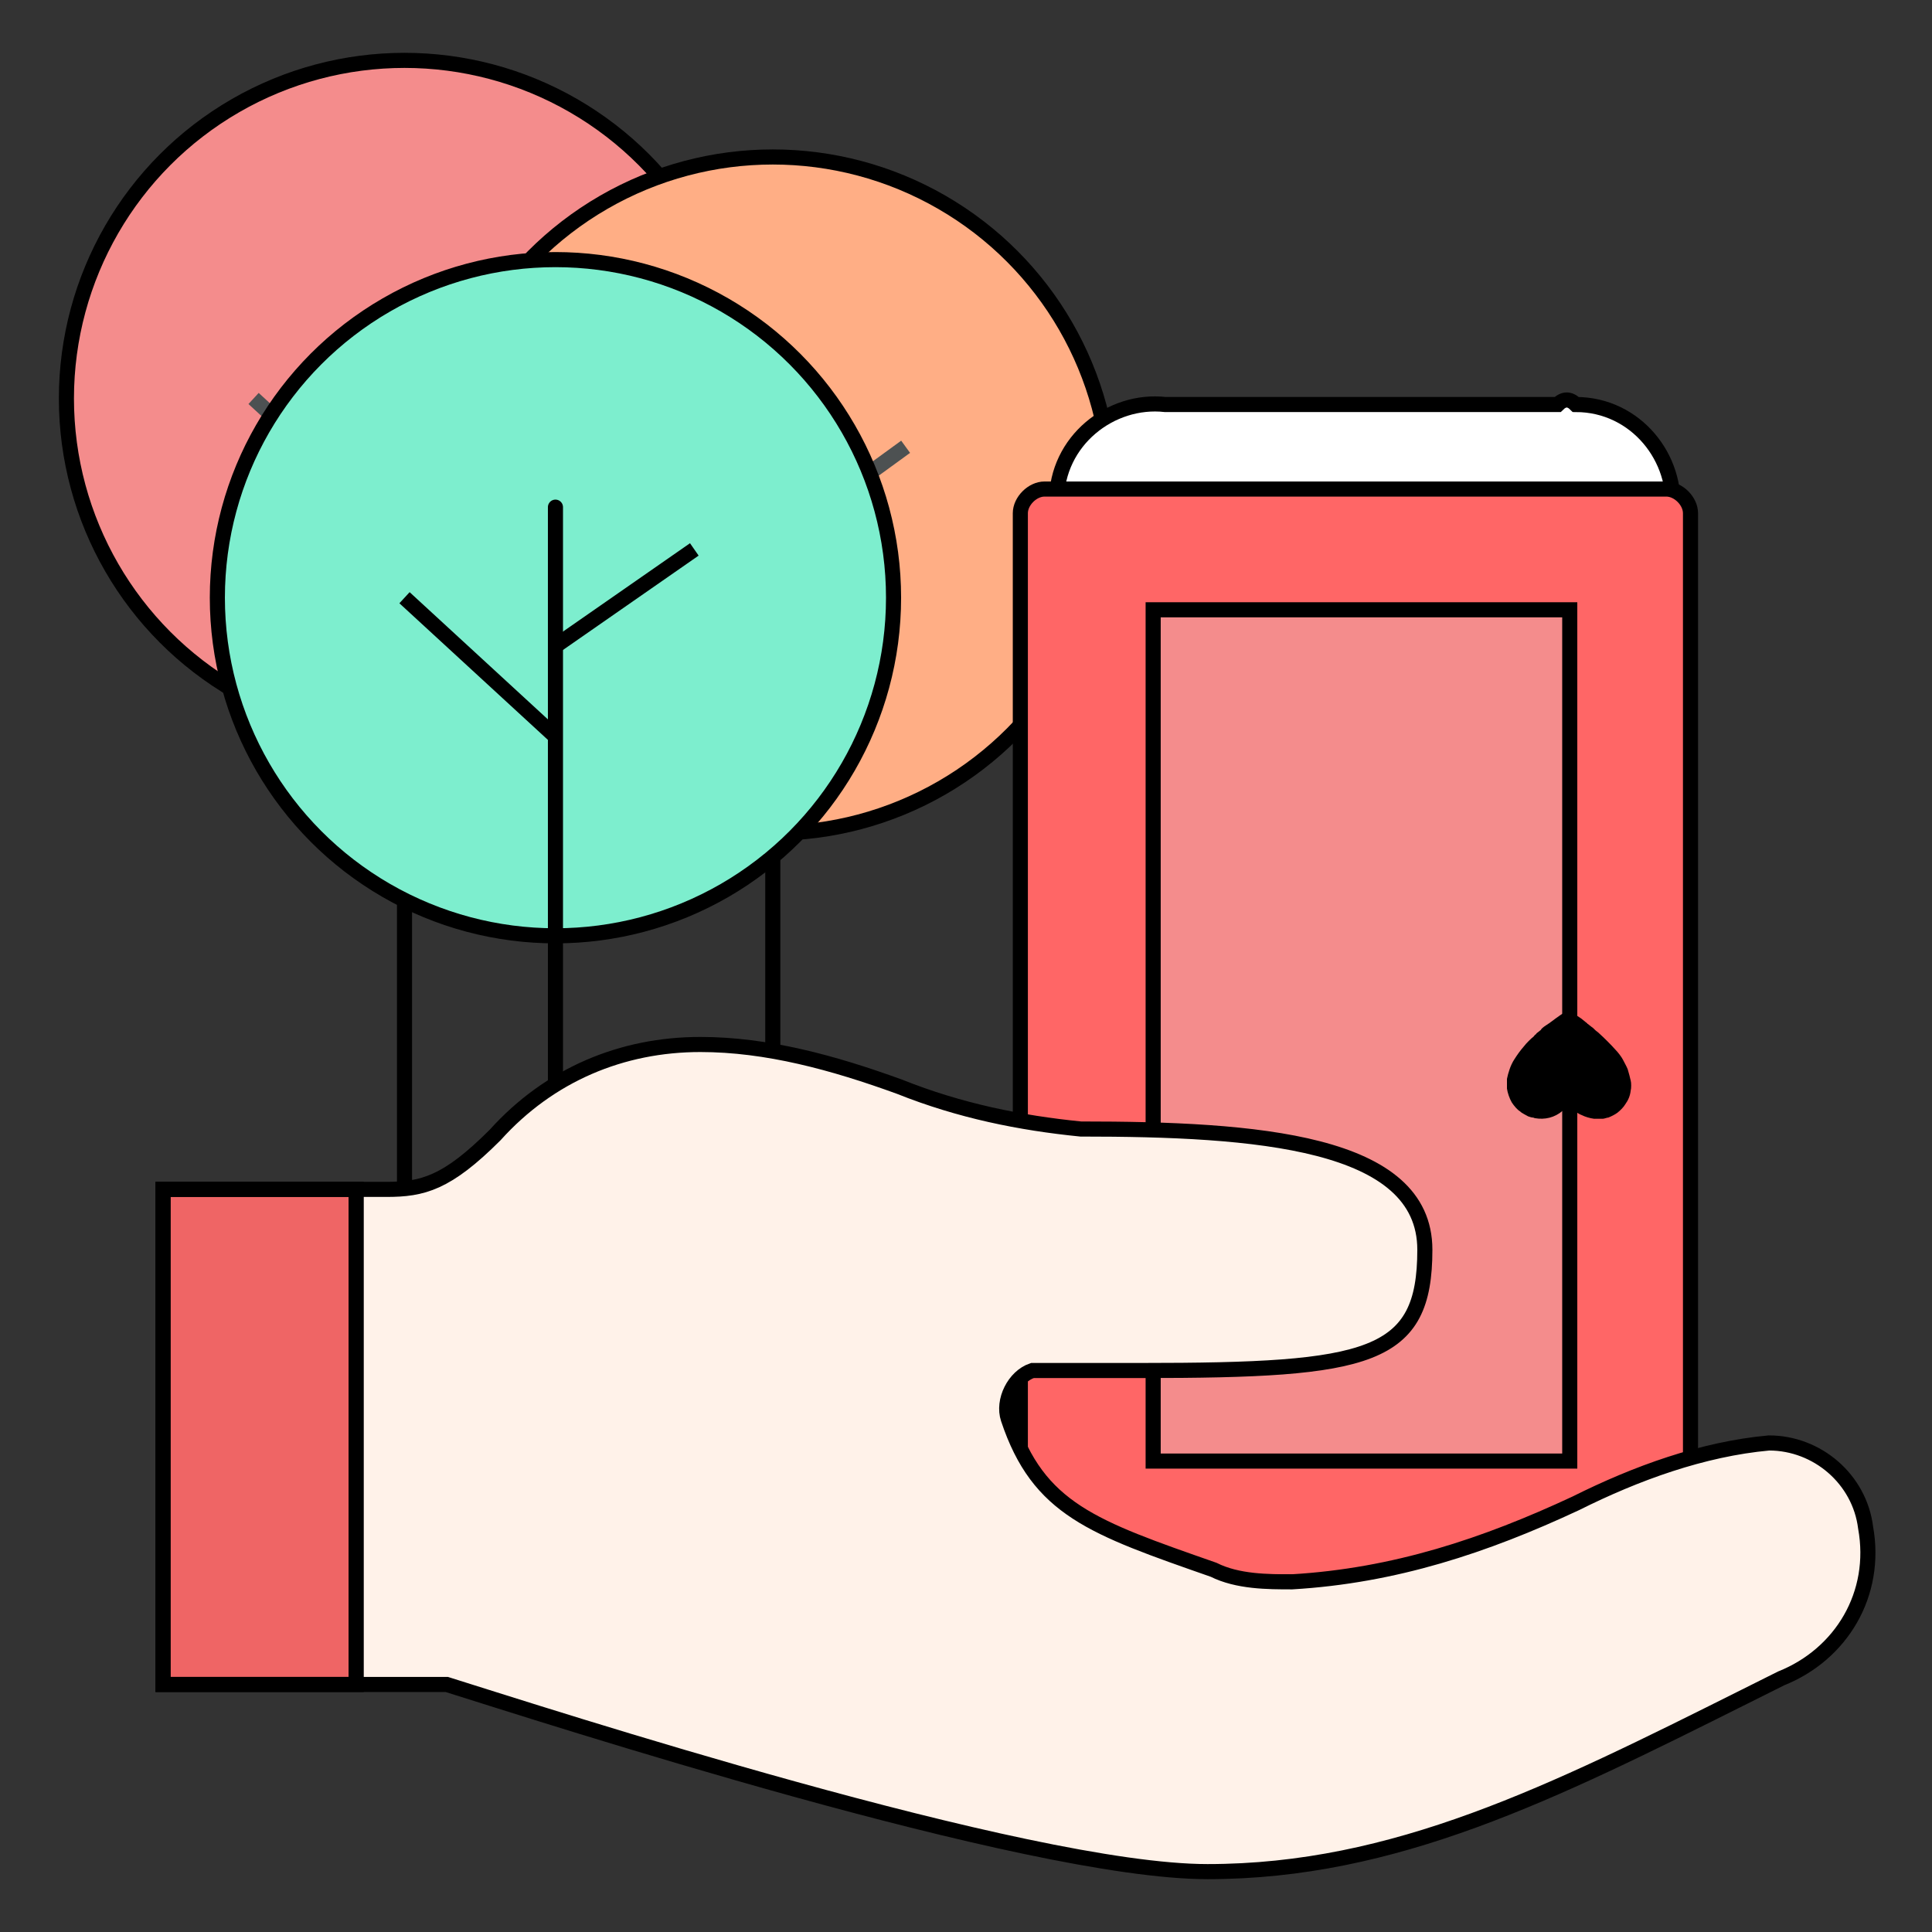
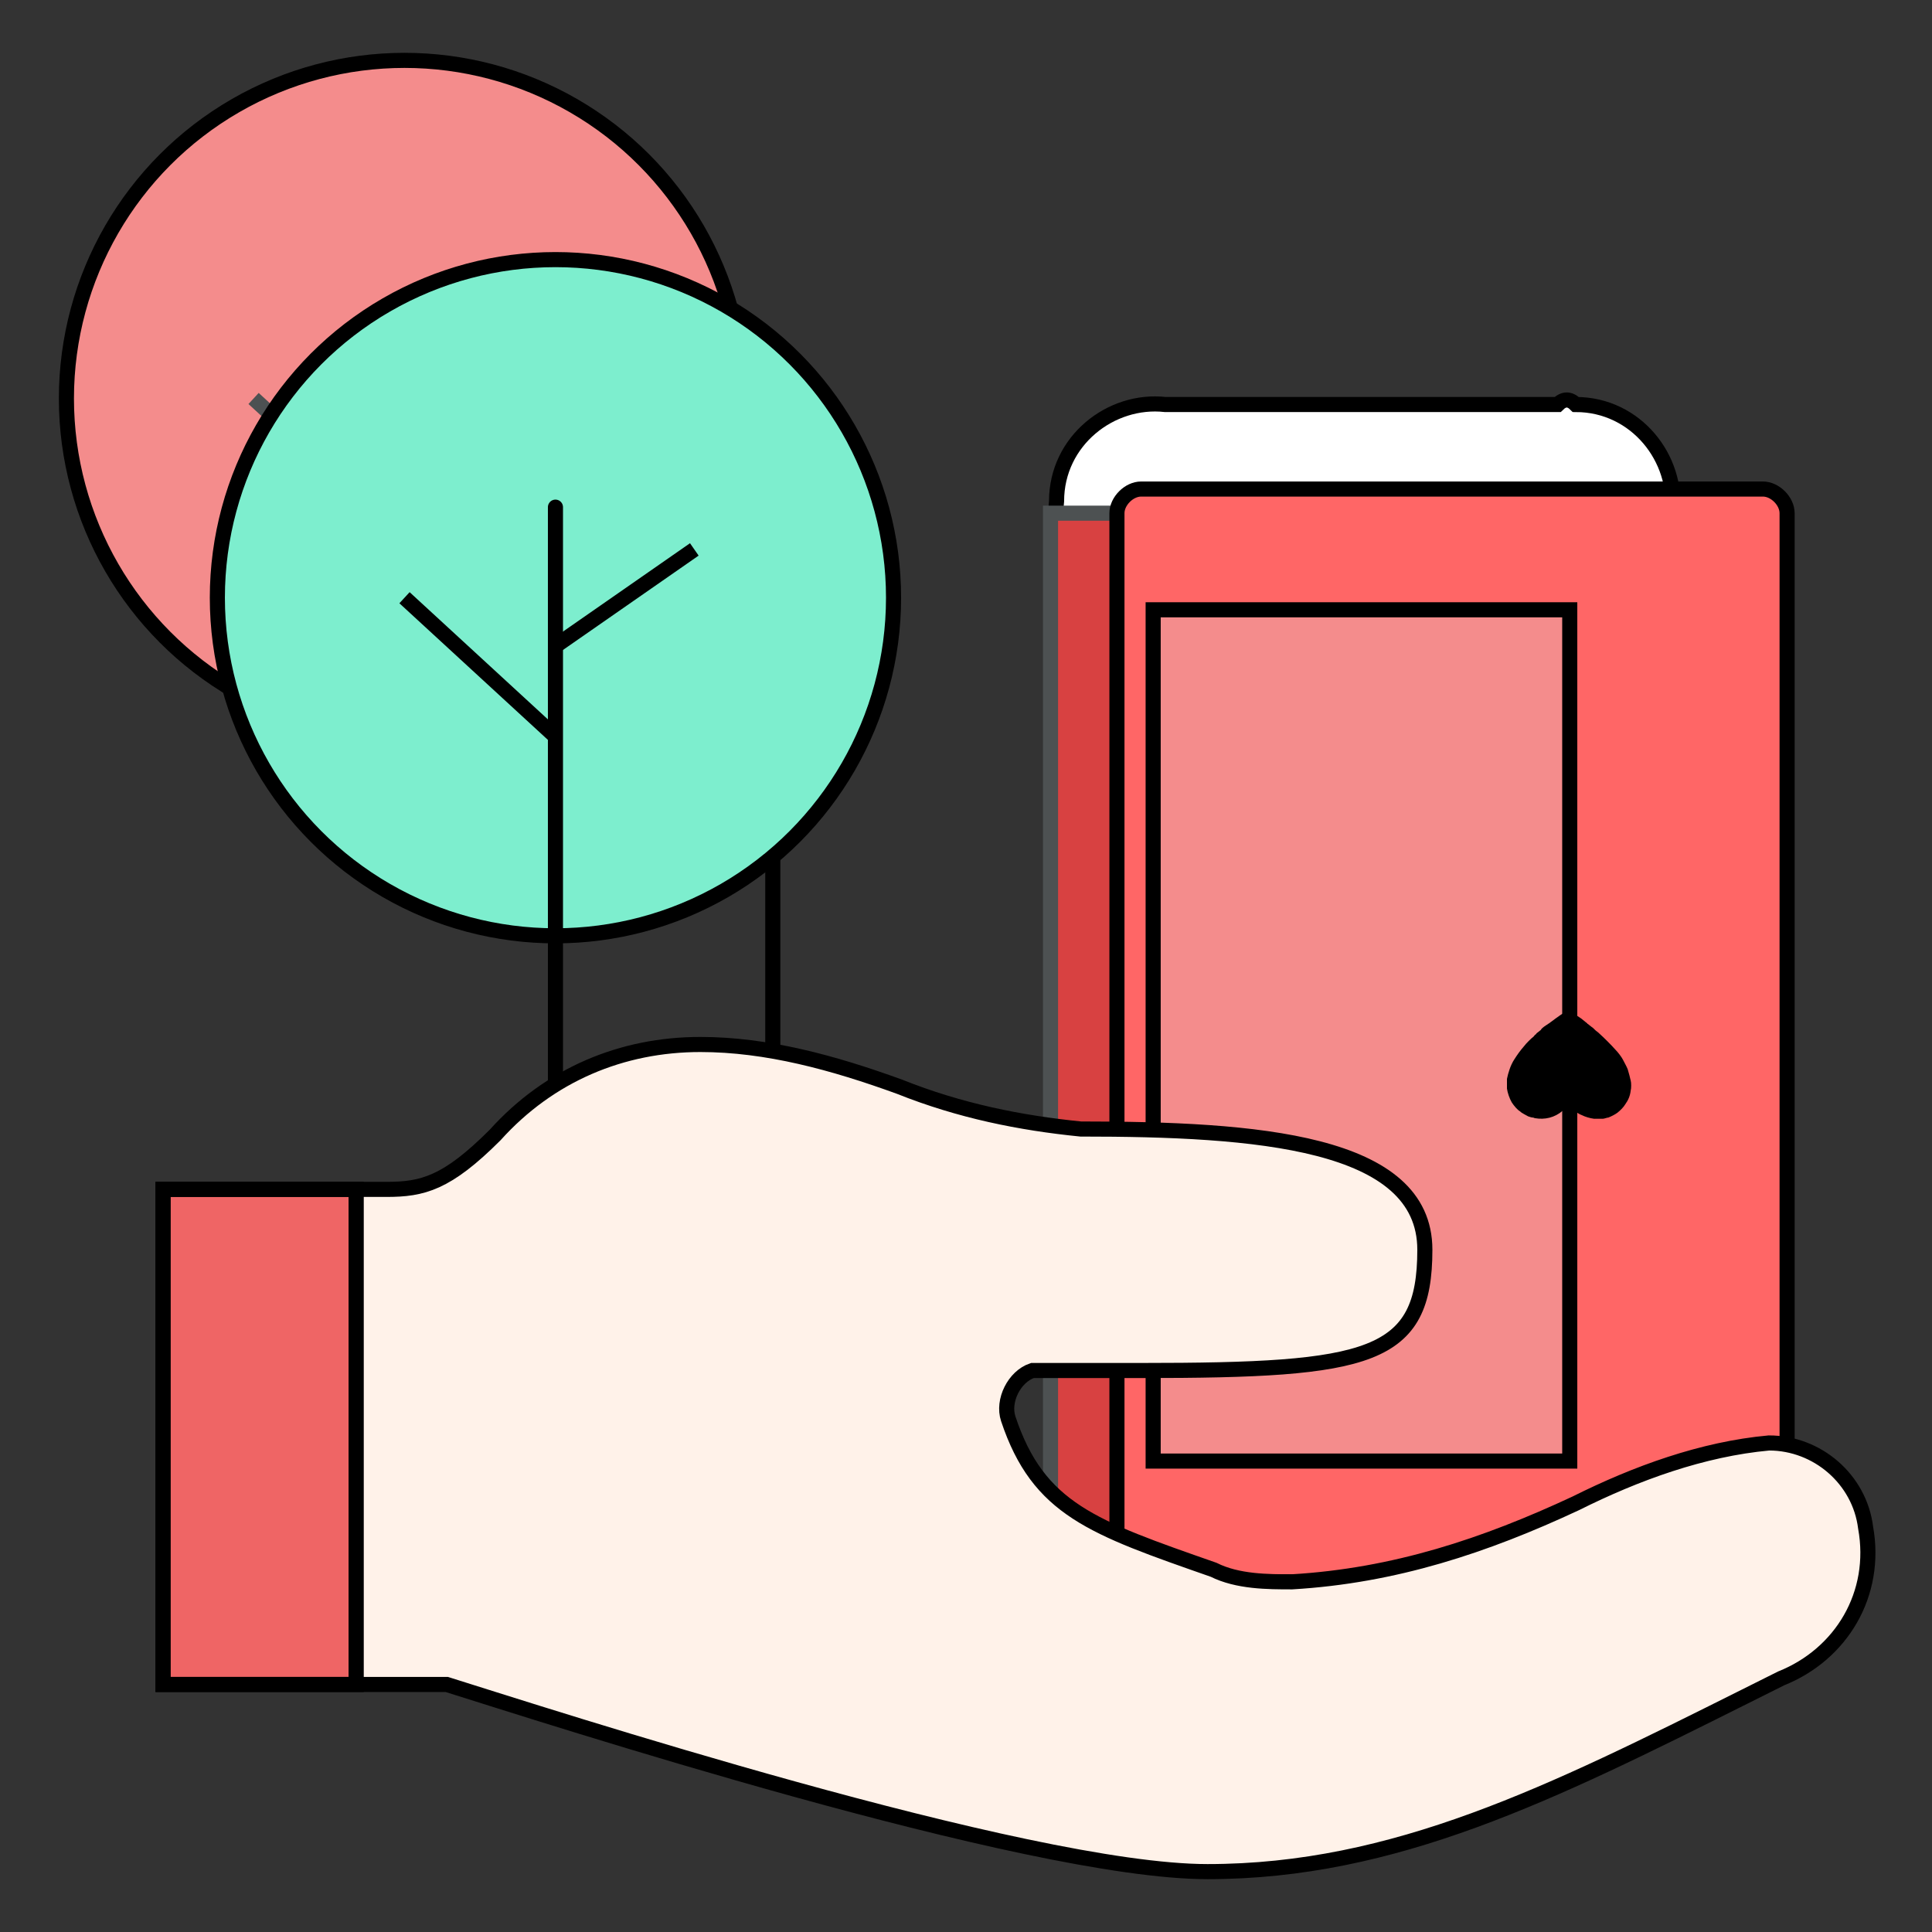
<svg xmlns="http://www.w3.org/2000/svg" version="1.1" id="Livello_1" x="0px" y="0px" viewBox="0 0 32 32" style="enable-background:new 0 0 32 32;" xml:space="preserve">
  <rect x="0" y="0" width="32" height="32" fill="#333333" stroke="none" />
  <style type="text/css">
	.st0{fill:none;stroke:#4D5152;stroke-width:0.25;stroke-miterlimit:10;}
	.st1{fill:#F48C8C;stroke:#000000;stroke-width:0.25;stroke-miterlimit:10;}
	.st2{fill:none;stroke:#000000;stroke-width:0.25;stroke-linecap:round;stroke-miterlimit:10;}
	.st3{fill:#FFAE85;stroke:#000000;stroke-width:0.25;stroke-miterlimit:10;}
	.st4{fill:none;stroke:#4D5152;stroke-width:0.75;stroke-linecap:round;stroke-miterlimit:10;}
	.st5{fill:#7DEECE;stroke:#000000;stroke-width:0.25;stroke-miterlimit:10;}
	.st6{fill:none;stroke:#000000;stroke-width:0.25;stroke-miterlimit:10;}
	.st7{fill:#E6E6E6;}
	.st8{fill:#FFFFFF;stroke:#000000;stroke-width:0.25;stroke-miterlimit:10;}
	.st9{fill:#D84141;stroke:#4D5152;stroke-width:0.25;stroke-miterlimit:10;}
	.st10{fill:#FF6666;stroke:#000000;stroke-width:0.25;stroke-miterlimit:10;}
	.st11{fill:#EF6565;stroke:#000000;stroke-width:0.25;stroke-miterlimit:10;}
	.st12{fill:#FFF2E9;}
</style>
  <line class="st0" x1="5.6" y1="20.3" x2="7.9" y2="20.3" />
  <circle class="st1" cx="6.7" cy="6.6" r="5.6" />
-   <line class="st2" x1="6.7" y1="5" x2="6.7" y2="20" />
  <line class="st0" x1="4.2" y1="6.6" x2="6.7" y2="8.9" />
-   <line class="st0" x1="6.8" y1="7.4" x2="9" y2="5.8" />
  <line class="st0" x1="11.6" y1="18.9" x2="13.9" y2="18.9" />
-   <circle class="st3" cx="12.8" cy="8.2" r="5.6" />
  <line class="st2" x1="12.8" y1="6.6" x2="12.8" y2="18.6" />
  <line class="st0" x1="10.3" y1="8.2" x2="12.8" y2="10.5" />
-   <line class="st0" x1="12.8" y1="9" x2="15" y2="7.4" />
  <line class="st4" x1="8" y1="20.7" x2="10.3" y2="20.7" />
  <circle class="st5" cx="9.2" cy="9.9" r="5.6" />
  <line class="st2" x1="9.2" y1="8.4" x2="9.2" y2="20.3" />
  <line class="st6" x1="6.7" y1="9.9" x2="9.2" y2="12.2" />
  <line class="st6" x1="9.2" y1="10.7" x2="11.5" y2="9.1" />
  <path class="st7" d="M18,8.1L18,8.1c0-0.7,0.9-1,1.8-1h5.8c0.9,0,1.6,0.4,1.6,1.1v0.4H18V8.1z" />
  <path class="st8" d="M25.8,6.7h-6.5c-0.9-0.1-1.8,0.6-1.8,1.6c-0.1,0.9,0.6,1.8,1.6,1.8c0.1,0,0.2,0,0.3,0h6.5  c0.9,0.1,1.8-0.6,1.8-1.6c0.1-0.9-0.6-1.8-1.6-1.8C26,6.6,25.9,6.6,25.8,6.7z" />
  <path class="st9" d="M17.4,8.5v18.1H19v-0.8h7.1v0.8h1.6V8.5H17.4z" />
-   <path class="st10" d="M27.7,27h-1.6c-0.2,0-0.4-0.2-0.4-0.4v-0.4h-6.4v0.4c0,0.2-0.2,0.4-0.4,0.4h-1.6c-0.2,0-0.4-0.2-0.4-0.4V8.5  c0-0.2,0.2-0.4,0.4-0.4h10.3c0.2,0,0.4,0.2,0.4,0.4v18.1C28.1,26.8,27.9,27,27.7,27L27.7,27z" />
+   <path class="st10" d="M27.7,27c-0.2,0-0.4-0.2-0.4-0.4v-0.4h-6.4v0.4c0,0.2-0.2,0.4-0.4,0.4h-1.6c-0.2,0-0.4-0.2-0.4-0.4V8.5  c0-0.2,0.2-0.4,0.4-0.4h10.3c0.2,0,0.4,0.2,0.4,0.4v18.1C28.1,26.8,27.9,27,27.7,27L27.7,27z" />
  <path class="st1" d="M19.1,10.1v14.1H26V10.1H19.1z" />
  <rect x="2.7" y="19.7" class="st11" width="3.2" height="8.2" />
  <path class="st12" d="M6,27.9c0.1,0,1.3,0,1.3,0C9,28.4,17,31,20,31c3.1,0,5.7-1.3,8.9-2.9l0.6-0.3l0,0c1-0.4,1.6-1.4,1.4-2.5  c-0.1-0.8-0.8-1.4-1.6-1.4c-1.1,0.1-2.2,0.5-3.2,1c-1.5,0.7-3,1.2-4.7,1.3c-0.4,0-0.9,0-1.3-0.2c-2-0.7-2.9-1-3.4-2.5  c-0.1-0.3,0.1-0.7,0.4-0.8c0,0,0.1,0,0.2,0c0.4,0,1.1,0,1.6,0c3.8,0,4.7-0.2,4.7-2s-2.8-2-5.7-2c-1-0.1-2-0.3-3-0.7  c-1.1-0.4-2.2-0.7-3.3-0.7c-1.3,0-2.5,0.5-3.4,1.5c-0.8,0.8-1.7,0.9-2.3,0.9L6,27.9z" />
  <path class="st6" d="M2.7,27.9h4.5c0.1,0,0.1,0,0.2,0C9,28.4,17,31,20,31c3.1,0,5.7-1.3,8.9-2.9l0.6-0.3l0,0c1-0.4,1.6-1.4,1.4-2.5  c-0.1-0.8-0.8-1.4-1.6-1.4c-1.1,0.1-2.2,0.5-3.2,1c-1.5,0.7-3,1.2-4.7,1.3c-0.4,0-0.9,0-1.3-0.2c-2-0.7-2.9-1-3.4-2.5  c-0.1-0.3,0.1-0.7,0.4-0.8c0,0,0.1,0,0.2,0c0.4,0,1.1,0,1.6,0c3.8,0,4.7-0.2,4.7-2s-2.8-2-5.7-2c-1-0.1-2-0.3-3-0.7  c-1.1-0.4-2.2-0.7-3.3-0.7c-1.3,0-2.5,0.5-3.4,1.5c-0.8,0.8-1.2,0.9-1.8,0.9H2.7V27.9z" />
  <line class="st6" x1="5.9" y1="19.7" x2="5.9" y2="27.9" />
  <g transform="translate(0,700) scale(0.1,-0.1)">
    <path d="M259.9,6832.4c0,0-0.1,0-0.2,0c-0.3,0-0.6-0.1-0.9-0.3c-0.2-0.1-2-1.4-2.1-1.5c0,0-0.1-0.1-0.3-0.2   c-0.1-0.1-0.3-0.2-0.3-0.2c-0.6-0.4-0.8-0.6-0.9-0.8c-0.4-0.3-0.5-0.4-0.5-0.4s-0.2-0.1-0.3-0.3c-0.2-0.1-0.3-0.3-0.4-0.4   c-0.3-0.2-1.3-1.2-1.5-1.5c-0.7-0.8-1.2-1.5-1.7-2.3c-0.6-0.9-1-2.2-1.2-3.2c0-0.3,0-1.2,0-1.6c0.1-0.7,0.4-1.6,0.8-2.3   c0.4-0.6,0.9-1.2,1.4-1.5c0.1-0.1,0.1-0.1,0.1-0.1c0.1-0.1,1-0.6,1.2-0.7c0.3-0.1,0.6-0.2,0.7-0.2c0.1,0,0.1,0,0.1,0s0.1,0,0.3-0.1   c1.7-0.3,3.3,0.1,4.6,1.2c0.3,0.2,0.7,0.7,0.9,0.9c0.1,0.1,0.1,0.2,0.1,0.2s0.1-0.1,0.2-0.2c0.2-0.2,0.6-0.6,0.9-0.9   c0.1-0.1,0.2-0.2,0.2-0.2c0.1-0.1,0.6-0.4,0.9-0.5c0.6-0.3,1.3-0.5,2-0.6c0.4,0,1.1,0,1.3,0c0,0,0.1,0,0.2,0c0.2,0,0.7,0.2,0.9,0.2   c0.5,0.2,1.1,0.5,1.5,0.8c0.5,0.4,1,0.9,1.3,1.4c0.5,0.7,0.8,1.4,0.9,2.3c0.1,0.3,0.1,1.3,0,1.6c-0.1,0.5-0.3,1.2-0.5,1.9   c-0.2,0.5-0.5,1-0.8,1.6c-0.2,0.4-0.8,1.2-1.2,1.6c-0.8,0.9-1.8,1.9-2.9,2.9c-0.4,0.3-0.4,0.3-0.6,0.5c-0.1,0.1-0.2,0.2-0.2,0.2   s-0.8,0.6-0.9,0.7c-0.1,0-0.1,0.1-0.1,0.1s-0.4,0.3-1,0.8c-0.6,0.4-1,0.7-1.2,0.7C260.4,6832.3,259.9,6832.4,259.9,6832.4z" />
  </g>
</svg>